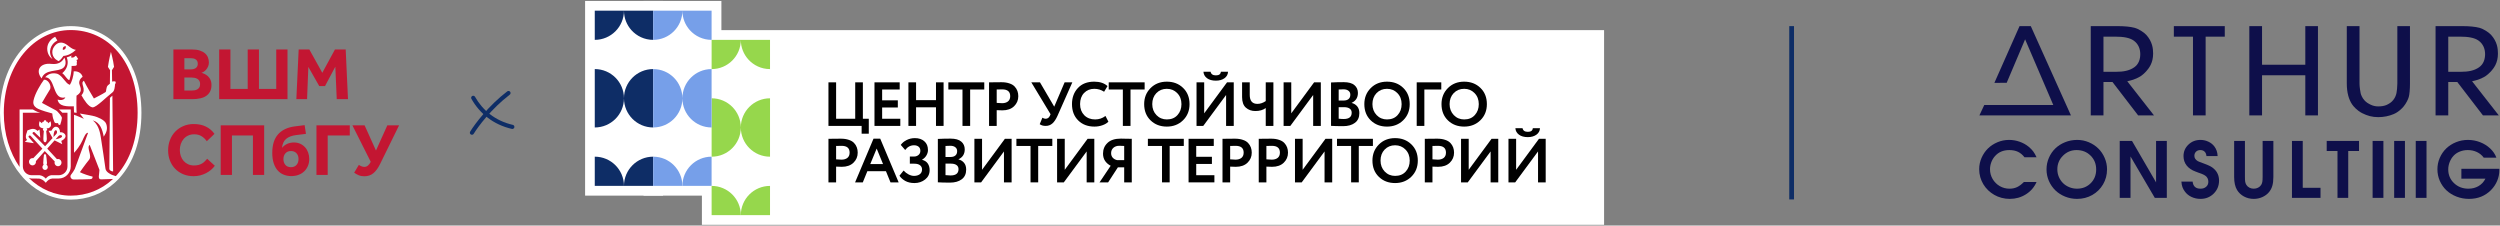
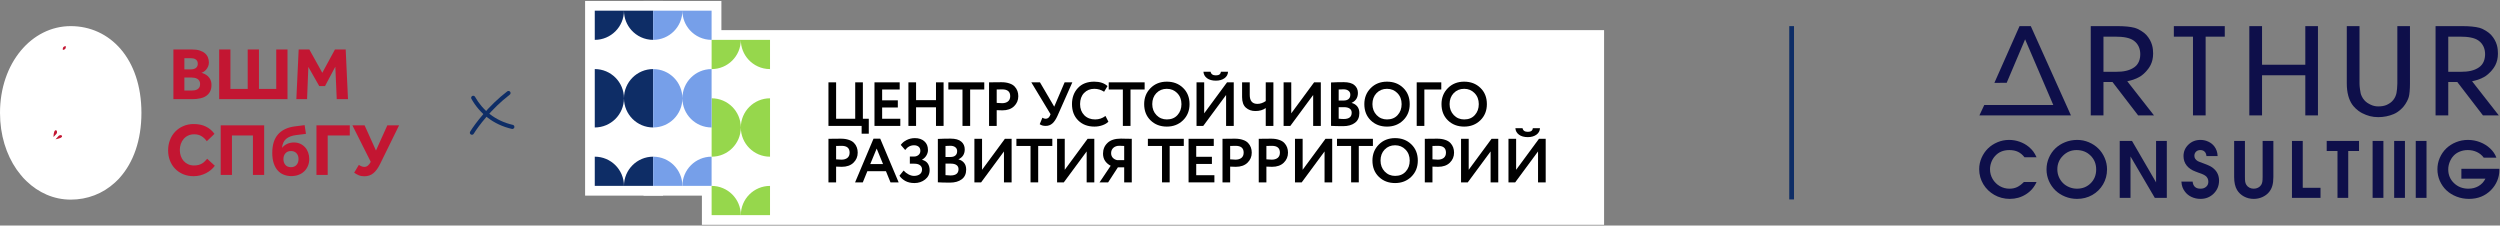
<svg xmlns="http://www.w3.org/2000/svg" width="1053" height="95" viewBox="0 0 1053 95" fill="none">
  <rect x="0" y="0" width="1053" height="95" fill="#808080" stroke="none" />
  <g clip-path="url(#clip0_7648_77)">
    <path d="M852.466 76.653C852.466 76.653 854.244 76.653 857.8 76.653C856.841 78.84 855.343 80.574 853.306 81.852C851.28 83.131 849.012 83.771 846.501 83.771C845.326 83.771 844.178 83.623 843.057 83.327C841.947 83.031 840.923 82.614 839.986 82.074C839.048 81.535 838.181 80.886 837.383 80.125C836.596 79.353 835.928 78.513 835.379 77.604C834.829 76.684 834.398 75.686 834.085 74.608C833.784 73.519 833.633 72.404 833.633 71.263C833.633 69.593 833.967 67.998 834.635 66.475C835.303 64.954 836.198 63.643 837.319 62.544C838.439 61.445 839.776 60.568 841.328 59.913C842.879 59.257 844.507 58.93 846.21 58.93C847.751 58.93 849.232 59.183 850.655 59.691C852.088 60.187 853.376 60.906 854.519 61.847C855.295 62.502 855.92 63.147 856.394 63.781C856.868 64.415 857.337 65.234 857.8 66.238H852.724C851.894 65.181 850.973 64.415 849.96 63.939C848.947 63.453 847.729 63.21 846.307 63.21C843.752 63.21 841.721 64.087 840.212 65.842C839.587 66.549 839.091 67.39 838.725 68.362C838.369 69.334 838.191 70.312 838.191 71.295C838.191 72.764 838.558 74.127 839.291 75.385C840.024 76.643 841.02 77.641 842.281 78.381C843.542 79.11 844.916 79.475 846.403 79.475C847.578 79.475 848.629 79.258 849.556 78.825C850.493 78.391 851.463 77.668 852.466 76.653Z" fill="#0E0F4A" />
    <path d="M874.925 58.93C876.627 58.93 878.255 59.257 879.807 59.913C881.358 60.568 882.695 61.45 883.816 62.56C884.937 63.659 885.825 64.975 886.483 66.507C887.151 68.04 887.485 69.646 887.485 71.327C887.485 73.63 886.93 75.734 885.82 77.636C884.71 79.538 883.19 81.039 881.261 82.138C879.332 83.227 877.198 83.771 874.86 83.771C873.092 83.771 871.411 83.448 869.816 82.804C868.232 82.159 866.869 81.287 865.726 80.188C864.584 79.079 863.673 77.757 862.994 76.225C862.326 74.682 861.992 73.06 861.992 71.358C861.992 69.635 862.326 68.008 862.994 66.475C863.663 64.933 864.568 63.612 865.71 62.512C866.853 61.413 868.221 60.541 869.816 59.897C871.422 59.252 873.125 58.93 874.925 58.93ZM874.634 63.21C872.403 63.21 870.495 64.002 868.911 65.588C867.338 67.162 866.551 69.075 866.551 71.327C866.551 72.457 866.766 73.525 867.197 74.529C867.629 75.533 868.21 76.399 868.943 77.128C869.676 77.847 870.554 78.418 871.578 78.84C872.602 79.263 873.685 79.475 874.828 79.475C877.145 79.475 879.069 78.709 880.599 77.176C882.14 75.644 882.91 73.715 882.91 71.39C882.91 69.033 882.123 67.083 880.55 65.54C878.987 63.987 877.015 63.21 874.634 63.21Z" fill="#0E0F4A" />
    <path d="M892.828 83.344C892.828 83.344 892.828 75.35 892.828 59.359C892.828 59.359 894.552 59.359 898.001 59.359C898.001 59.359 901.379 65.177 908.137 76.813C908.137 76.813 908.137 70.995 908.137 59.359C908.137 59.359 909.646 59.359 912.663 59.359C912.663 59.359 912.663 67.354 912.663 83.344C912.663 83.344 910.976 83.344 907.603 83.344C907.603 83.344 904.193 77.531 897.37 65.906C897.37 65.906 897.37 71.719 897.37 83.344C897.37 83.344 895.856 83.344 892.828 83.344Z" fill="#0E0F4A" />
    <path d="M918.805 76.495C918.805 76.495 920.383 76.495 923.541 76.495C923.735 78.481 924.84 79.475 926.855 79.475C927.835 79.475 928.628 79.205 929.231 78.666C929.846 78.127 930.153 77.424 930.153 76.558C930.153 75.49 929.749 74.655 928.94 74.053C928.574 73.789 928.191 73.572 927.793 73.403C927.405 73.234 926.408 72.859 924.802 72.278C923.153 71.675 921.887 70.814 921.003 69.694C920.13 68.573 919.693 67.258 919.693 65.746C919.693 63.844 920.383 62.232 921.763 60.911C923.142 59.59 924.829 58.93 926.823 58.93C927.997 58.93 929.102 59.173 930.137 59.659C931.171 60.135 932.017 60.8 932.675 61.656C933.116 62.248 933.445 62.861 933.661 63.495C933.887 64.119 934.022 64.869 934.065 65.746H929.361C929.296 64.943 929.037 64.32 928.585 63.876C928.132 63.432 927.528 63.21 926.774 63.21C926.031 63.21 925.427 63.437 924.964 63.892C924.5 64.346 924.269 64.933 924.269 65.651C924.269 66.549 924.743 67.284 925.691 67.855C925.896 67.992 926.779 68.341 928.342 68.901C929.56 69.355 930.433 69.725 930.961 70.011C931.5 70.285 932.006 70.64 932.481 71.073C933.935 72.373 934.663 74.037 934.663 76.067C934.663 78.233 933.908 80.061 932.4 81.552C930.902 83.031 929.053 83.771 926.855 83.771C925.508 83.771 924.252 83.501 923.088 82.962C921.935 82.423 921.003 81.673 920.292 80.711C919.817 80.077 919.467 79.443 919.241 78.809C919.014 78.174 918.869 77.403 918.805 76.495Z" fill="#0E0F4A" />
    <path d="M941.023 59.359C941.023 59.359 942.537 59.359 945.566 59.359C945.566 59.359 945.566 64.422 945.566 74.546C945.566 75.445 945.604 76.126 945.679 76.591C945.765 77.046 945.927 77.468 946.164 77.859C946.476 78.367 946.907 78.763 947.457 79.048C948.007 79.334 948.61 79.476 949.267 79.476C949.946 79.476 950.561 79.334 951.11 79.048C951.671 78.763 952.107 78.367 952.42 77.859C952.657 77.468 952.813 77.046 952.889 76.591C952.975 76.126 953.018 75.445 953.018 74.546V59.359H957.544V74.546C957.544 75.983 957.404 77.194 957.124 78.176C956.855 79.149 956.413 80.026 955.799 80.808C955.055 81.738 954.101 82.467 952.937 82.995C951.784 83.513 950.561 83.772 949.267 83.772C947.802 83.772 946.439 83.439 945.178 82.773C943.928 82.097 942.952 81.183 942.252 80.031C941.433 78.668 941.023 76.84 941.023 74.546V59.359Z" fill="#0E0F4A" />
    <path d="M965.375 83.344C965.375 83.344 965.375 75.35 965.375 59.359C965.375 59.359 966.889 59.359 969.917 59.359C969.917 59.359 969.917 65.938 969.917 79.096C969.917 79.096 972.412 79.096 977.402 79.096C977.402 79.096 977.402 80.512 977.402 83.344C977.402 83.344 973.393 83.344 965.375 83.344Z" fill="#0E0F4A" />
    <path d="M984.55 83.344C984.55 83.344 984.55 76.766 984.55 63.608C984.55 63.608 983.036 63.608 980.008 63.608C980.008 63.608 980.008 62.192 980.008 59.359C980.008 59.359 984.545 59.359 993.619 59.359C993.619 59.359 993.619 60.775 993.619 63.608C993.619 63.608 992.105 63.608 989.077 63.608C989.077 63.608 989.077 70.186 989.077 83.344C989.077 83.344 987.568 83.344 984.55 83.344Z" fill="#0E0F4A" />
    <path d="M999.344 83.344C999.344 83.344 999.344 75.35 999.344 59.359C999.344 59.359 1000.86 59.359 1003.89 59.359C1003.89 59.359 1003.89 67.354 1003.89 83.344C1003.89 83.344 1002.37 83.344 999.344 83.344Z" fill="#0E0F4A" />
    <path d="M1008.42 83.344C1008.42 83.344 1008.42 75.35 1008.42 59.359C1008.42 59.359 1009.94 59.359 1012.96 59.359C1012.96 59.359 1012.96 67.354 1012.96 83.344C1012.96 83.344 1011.45 83.344 1008.42 83.344Z" fill="#0E0F4A" />
    <path d="M1017.51 83.344C1017.51 83.344 1017.51 75.35 1017.51 59.359C1017.51 59.359 1019.02 59.359 1022.05 59.359C1022.05 59.359 1022.05 67.354 1022.05 83.344C1022.05 83.344 1020.54 83.344 1017.51 83.344Z" fill="#0E0F4A" />
    <path d="M1036.73 75.258C1036.73 75.258 1036.73 73.874 1036.73 71.105C1036.73 71.105 1042.06 71.105 1052.73 71.105C1052.73 71.105 1052.73 71.3 1052.73 71.691C1052.73 73.234 1052.42 74.729 1051.81 76.177C1051.21 77.615 1050.34 78.909 1049.21 80.061C1046.75 82.534 1043.66 83.771 1039.94 83.771C1038.09 83.771 1036.34 83.448 1034.69 82.804C1033.05 82.159 1031.64 81.287 1030.46 80.188C1029.28 79.079 1028.35 77.752 1027.66 76.209C1026.98 74.666 1026.64 73.028 1026.64 71.295C1026.64 69.593 1026.97 67.982 1027.64 66.46C1028.32 64.927 1029.23 63.612 1030.37 62.512C1031.52 61.413 1032.88 60.541 1034.46 59.897C1036.06 59.252 1037.74 58.93 1039.51 58.93C1041.26 58.93 1042.96 59.247 1044.6 59.881C1046.24 60.515 1047.66 61.403 1048.87 62.544C1050.09 63.686 1050.95 64.97 1051.47 66.397H1046.14C1045.38 65.361 1044.43 64.573 1043.27 64.034C1042.12 63.485 1040.83 63.21 1039.41 63.21C1038.24 63.21 1037.13 63.416 1036.1 63.828C1035.07 64.23 1034.21 64.806 1033.49 65.556C1032.79 66.285 1032.23 67.178 1031.81 68.235C1031.4 69.281 1031.2 70.323 1031.2 71.358C1031.2 73.662 1032.01 75.591 1033.64 77.144C1035.27 78.698 1037.28 79.475 1039.69 79.475C1041.3 79.475 1042.74 79.105 1043.99 78.365C1045.24 77.625 1046.2 76.589 1046.86 75.258H1036.73Z" fill="#0E0F4A" />
    <path d="M1025.86 48.619C1025.86 48.619 1025.86 37.883 1025.86 11C1025.86 11 1028.69 11 1037.04 11C1040.12 11 1042.56 11.24 1044.36 11.72C1045.98 12.151 1048.23 13.578 1049.21 14.649C1051.84 17.54 1052.13 20.472 1052.13 22.573C1052.13 26.696 1050.26 28.816 1049.23 30.02C1048.58 30.773 1047.33 31.841 1046.72 32.199C1044.4 33.552 1042.87 33.838 1041.24 34.229L1052.5 48.619H1045.83L1035.02 34.551H1031.21C1031.21 34.551 1031.21 38.313 1031.21 48.619C1031.21 48.619 1029.88 48.619 1025.86 48.619ZM1031.21 30.243C1031.21 30.243 1033.88 30.243 1036.5 30.243C1039.62 30.243 1042.14 29.772 1044.17 28.353C1046.09 27.012 1046.72 24.919 1046.72 22.787C1046.72 20.708 1045.98 18.534 1043.95 17.089C1042.24 15.877 1039.62 15.437 1036.15 15.437H1031.21C1031.21 15.437 1031.21 22.176 1031.21 30.243Z" fill="#0E0F4A" />
    <path d="M988.469 11C988.469 11 988.45 11 993.824 11C993.824 11 993.824 18.158 993.824 35.18C993.824 36.69 994.154 38.408 994.288 39.19C994.441 39.954 994.972 41.188 995.836 42.179C996.686 43.155 997.558 43.623 998.534 44.102C999.509 44.582 1000.58 44.822 1001.75 44.822C1002.95 44.822 1004.36 44.631 1005.34 44.151C1006.33 43.672 1007.22 43.154 1008.04 42.122C1008.83 41.137 1009.26 39.954 1009.4 39.19C1009.55 38.408 1009.76 36.69 1009.76 35.18V11H1015.08V35.18C1015.08 37.596 1014.87 39.872 1014.58 40.832C1014.3 41.793 1013.56 43.443 1012.44 44.806C1011.76 45.624 1010.33 47.144 1008.26 48.033C1006.21 48.903 1004.04 49.339 1001.75 49.339C999.146 49.339 997.177 48.779 994.939 47.659C992.721 46.522 991.233 44.757 990.679 43.926C989.326 41.896 988.469 39.036 988.469 35.18V11Z" fill="#0E0F4A" />
    <path d="M850.633 11H855.369L872.283 48.619H865.485H840.888H833.719L835.776 44.22H843.108H864.841L852.976 16.566L845.219 34.87L840.033 34.905L850.633 11Z" fill="#0E0F4A" />
    <path d="M880.625 48.619C880.625 48.619 880.625 37.883 880.625 11C880.625 11 883.451 11 891.809 11C894.888 11 897.326 11.24 899.125 11.72C900.742 12.151 902.997 13.578 903.973 14.649C906.606 17.54 906.895 20.472 906.895 22.573C906.895 26.696 905.027 28.816 903.993 30.02C903.347 30.773 902.096 31.841 901.482 32.199C899.164 33.552 897.632 33.838 896.007 34.229L907.27 48.619H900.595L889.785 34.551H885.98C885.98 34.551 885.98 38.313 885.98 48.619C885.98 48.619 884.646 48.619 880.625 48.619ZM885.98 30.243C885.98 30.243 888.643 30.243 891.264 30.243C894.381 30.243 896.908 29.772 898.937 28.353C900.852 27.012 901.482 24.919 901.482 22.787C901.482 20.708 900.742 18.534 898.713 17.089C897.009 15.877 894.381 15.437 890.919 15.437H885.98C885.98 15.437 885.98 22.176 885.98 30.243Z" fill="#0E0F4A" />
    <path d="M923.687 48.619C923.687 48.619 923.687 37.558 923.687 15.437C923.687 15.437 921 15.437 915.625 15.437C915.625 15.437 915.625 14.409 915.625 11C915.625 11 920.971 11 937.075 11C937.075 11 937.075 12.028 937.075 15.437C937.075 15.437 934.388 15.437 929.013 15.437C929.013 15.437 929.013 26.497 929.013 48.619C929.013 48.619 927.689 48.619 923.687 48.619Z" fill="#0E0F4A" />
    <path d="M947.414 48.619C947.414 48.619 947.414 37.883 947.414 11C947.414 11 947.395 11 952.769 11C952.769 11 952.769 16.419 952.769 27.258C952.769 27.258 960.649 27.258 970.996 27.258C970.996 27.258 970.996 21.839 970.996 11C970.996 11 970.968 11 976.323 11C976.323 11 976.323 21.735 976.323 48.619C976.323 48.619 974.999 48.619 970.996 48.619C970.996 48.619 970.996 42.977 970.996 31.695C970.996 31.695 963.116 31.695 952.769 31.695C952.769 31.695 952.769 35.983 952.769 48.619C952.769 48.619 952.789 48.619 947.414 48.619Z" fill="#0E0F4A" />
  </g>
  <path d="M125.802 20.836H130.291L135.751 30.658L141.084 20.836H145.603L146.574 41.768H141.836L141.24 28.084L136.907 36.243H134.458L129.875 28.179L129.339 41.768H124.821L125.802 20.836ZM121.094 41.768H92.313V20.836H97.052V37.471H104.334V20.836H109.073V37.471H116.356V20.836H121.094V41.768ZM80.733 38.127C81.068 38.127 81.444 38.102 81.865 38.047C82.281 37.996 82.671 37.876 83.027 37.686C83.382 37.495 83.678 37.225 83.923 36.87C84.164 36.514 84.284 36.023 84.284 35.392C84.284 34.826 84.169 34.365 83.938 34.009C83.708 33.654 83.412 33.378 83.062 33.178C82.706 32.977 82.32 32.842 81.9 32.772C81.479 32.697 81.093 32.662 80.738 32.662H77.657V38.122H80.733V38.127ZM80.447 29.216C80.803 29.216 81.153 29.176 81.499 29.091C81.845 29.006 82.145 28.875 82.411 28.7C82.671 28.525 82.886 28.279 83.057 27.979C83.222 27.678 83.307 27.302 83.307 26.867C83.307 26.406 83.222 26.025 83.057 25.72C82.891 25.414 82.671 25.174 82.396 24.998C82.125 24.823 81.815 24.698 81.469 24.623C81.123 24.547 80.783 24.512 80.447 24.512H77.657V29.221H80.447V29.216ZM73.044 20.836H80.888C82.185 20.836 83.282 20.986 84.184 21.292C85.085 21.597 85.817 21.998 86.383 22.499C86.949 23 87.355 23.581 87.605 24.242C87.855 24.903 87.981 25.584 87.981 26.296C87.981 26.967 87.86 27.558 87.62 28.069C87.379 28.58 87.099 29.02 86.773 29.386C86.448 29.752 86.107 30.037 85.752 30.248C85.396 30.458 85.09 30.593 84.84 30.653C85.236 30.759 85.656 30.914 86.097 31.124C86.954 31.5 87.665 32.086 88.231 32.882C88.797 33.679 89.078 34.64 89.078 35.772C89.078 36.859 88.882 37.781 88.496 38.532C88.111 39.284 87.565 39.905 86.864 40.386C86.162 40.867 85.306 41.217 84.289 41.438C83.272 41.658 82.14 41.768 80.883 41.768H73.039V20.836H73.044Z" fill="#C31632" />
  <path d="M163.151 52.778H168.1L160.046 69.167C159.249 70.795 158.333 72.052 157.29 72.929C156.244 73.805 154.971 74.246 153.468 74.246C152.527 74.246 151.721 74.096 151.04 73.791C150.359 73.49 149.738 73.139 149.176 72.739L151.149 69.448C151.486 69.678 151.851 69.879 152.247 70.044C152.643 70.209 153.048 70.294 153.468 70.294C154.535 70.294 155.432 69.583 156.164 68.166L148.425 52.778H153.565L158.357 63.402L163.151 52.778ZM133.294 52.778H147.329V57.071H138.022V73.675H133.294V52.778ZM122.544 70.419C123.546 70.419 124.327 70.099 124.893 69.463C125.455 68.827 125.74 68.005 125.74 67.004C125.74 66.002 125.459 65.185 124.893 64.559C124.327 63.933 123.546 63.617 122.544 63.617C121.542 63.617 120.761 63.943 120.21 64.589C119.654 65.235 119.379 66.042 119.379 67.004C119.379 68.005 119.654 68.827 120.21 69.463C120.761 70.099 121.542 70.419 122.544 70.419ZM128.87 56.38L124.608 56.91C122.854 57.141 121.487 57.672 120.506 58.508C119.524 59.345 118.948 60.607 118.782 62.3C119.348 61.569 120.07 61.003 120.946 60.607C121.823 60.211 122.775 60.011 123.797 60.011C124.779 60.011 125.664 60.191 126.461 60.557C127.257 60.923 127.933 61.419 128.5 62.045C129.066 62.671 129.496 63.407 129.802 64.254C130.102 65.1 130.258 66.002 130.258 66.963C130.258 68.03 130.067 69.007 129.692 69.894C129.316 70.78 128.796 71.546 128.124 72.183C127.453 72.819 126.657 73.31 125.725 73.655C124.793 74.001 123.786 74.171 122.7 74.171C121.612 74.171 120.586 73.986 119.614 73.62C118.642 73.255 117.791 72.678 117.06 71.897C116.328 71.116 115.747 70.099 115.321 68.857C114.891 67.615 114.68 66.127 114.68 64.394C114.68 61.008 115.497 58.403 117.125 56.575C118.752 54.747 121.092 53.635 124.142 53.239L128.31 52.708L128.87 56.38ZM92.962 52.778H111.264V73.68H106.531V57.071H97.695V73.675H92.962V52.778ZM90.487 69.823C90.046 70.43 89.516 71.001 88.89 71.531C88.263 72.062 87.567 72.528 86.806 72.924C86.044 73.32 85.218 73.635 84.332 73.866C83.445 74.096 82.518 74.211 81.556 74.211C79.969 74.211 78.516 73.941 77.204 73.395C75.886 72.854 74.754 72.093 73.803 71.121C72.851 70.149 72.115 69.002 71.594 67.675C71.073 66.347 70.812 64.89 70.812 63.302C70.812 61.754 71.073 60.312 71.594 58.964C72.115 57.617 72.851 56.445 73.803 55.453C74.754 54.461 75.891 53.675 77.219 53.104C78.546 52.528 80.014 52.242 81.622 52.242C83.565 52.242 85.263 52.598 86.716 53.309C88.168 54.02 89.375 55.042 90.337 56.38L87.111 59.48C86.485 58.604 85.744 57.897 84.888 57.366C84.031 56.835 83.009 56.565 81.817 56.565C80.875 56.565 80.029 56.735 79.278 57.081C78.526 57.426 77.89 57.902 77.369 58.508C76.848 59.114 76.442 59.821 76.162 60.622C75.882 61.429 75.741 62.28 75.741 63.177C75.741 64.098 75.882 64.95 76.162 65.746C76.442 66.538 76.848 67.229 77.369 67.815C77.89 68.401 78.516 68.862 79.248 69.192C79.979 69.528 80.8 69.693 81.722 69.693C82.473 69.693 83.129 69.613 83.68 69.458C84.231 69.303 84.722 69.092 85.153 68.832C85.579 68.571 85.959 68.266 86.295 67.92C86.631 67.575 86.951 67.224 87.267 66.873L90.487 69.823Z" fill="#C31632" />
  <path d="M29.783 11C13.334 11 0 26.543 0 47.54C0 56.882 2.65 65.141 7.027 71.438C7.664 72.254 9.382 74.693 11.12 76.256C16.229 81.2 22.715 84.08 29.783 84.08C36.835 84.08 43.312 81.566 48.416 76.892L48.611 76.707L49.878 75.475L50.57 74.703C56.119 68.422 59.571 59.181 59.571 47.545C59.566 24.654 46.232 11 29.783 11Z" fill="white" />
  <path d="M24.65 57.278L23.391 58.687C23.566 58.637 23.767 58.587 23.988 58.537C24.489 58.416 25.081 58.271 25.523 58.065C25.929 57.874 26.2 57.634 26.125 57.308C26.07 57.067 25.884 56.971 25.738 56.931C25.668 56.916 25.593 56.906 25.523 56.906C25.397 56.906 25.272 56.936 25.141 56.981C24.961 57.037 24.785 57.137 24.65 57.278Z" fill="#C31632" />
  <path d="M26.589 21.009C26.799 20.979 27.251 20.869 27.502 20.538C27.627 20.372 27.683 20.172 27.708 19.986C27.728 19.831 27.718 19.69 27.708 19.585C27.708 19.565 27.703 19.549 27.703 19.535C27.692 19.459 27.683 19.414 27.683 19.414C27.683 19.414 26.99 19.454 26.654 19.901C26.318 20.347 26.473 21.024 26.473 21.024C26.473 21.024 26.519 21.019 26.589 21.009Z" fill="#C31632" />
  <path d="M23.926 55.165C23.831 54.974 23.69 54.854 23.545 54.844H23.52C23.489 54.844 23.464 54.854 23.439 54.859C23.339 54.874 23.248 54.909 23.168 54.989C22.672 55.446 22.546 56.831 22.531 57.723L22.667 57.578L23.745 56.399C24.086 55.993 24.081 55.486 23.926 55.165Z" fill="#C31632" />
-   <path d="M48.735 34.66C48.73 35.021 48.63 35.291 48.45 35.502C48.394 36.469 48.264 38.327 47.292 38.978C44.913 40.776 40.581 45.269 39.033 45.219C38.983 45.219 38.923 45.204 38.867 45.194L38.862 45.219C37.205 44.854 35.502 42.304 34.299 40.11C36.769 37.47 33.448 35.136 35.336 34.024C36.754 36.904 38.487 39.624 39.554 41.483C41.177 40.601 42.729 39.91 44.458 38.788C44.863 38.527 44.578 36.684 45.479 35.913C45.705 35.717 45.995 35.472 46.281 35.252L46.361 29.686V29.571C45.77 28.735 45.469 28.164 45.469 28.164C45.87 25.189 46.717 21.838 46.717 21.838C46.717 21.838 47.693 25.324 48.034 28.164C48.034 28.164 47.588 28.93 47.147 29.571L47.227 34.35C47.227 34.35 48.74 33.964 48.74 34.63C48.74 34.635 48.735 34.65 48.735 34.66ZM46.05 71.275L46.306 41.217L47.338 40.285V40.331L47.638 72.077V72.202C47.077 72.207 46.376 71.952 46.05 71.275ZM32.226 40.295C32.106 45.344 32.276 47.533 32.276 47.533C31.6 47.423 31.184 47.368 31.184 47.368L31.084 44.773C28.304 44.844 24.768 44.949 24.262 41.948C24.312 41.963 24.362 41.973 24.407 41.989C24.692 42.069 24.963 42.119 25.223 42.139C26.39 42.224 27.227 41.738 27.502 41.052C27.507 41.037 27.517 41.027 27.522 41.012C27.017 41.127 26.566 41.162 26.17 41.127C22.223 40.771 23.11 32.622 19.052 32.547C20.966 30.157 23.966 30.939 24.502 31.234C26.741 32.471 27.608 35.131 29.301 35.672C29.346 35.687 29.396 35.702 29.446 35.712C30.162 34.665 31.024 31.996 31.044 30.052C33.117 29.862 34.51 31.079 34.79 32.386C33.999 32.867 33.518 33.624 33.368 34.54C33.102 36.078 35.677 38.187 32.226 40.295ZM26.08 49.682C26.03 50.218 25.719 51.62 25.389 52.472C25.349 52.567 25.279 52.612 25.188 52.627C25.008 52.657 24.763 52.547 24.607 52.392C24.412 52.202 24.512 52.197 24.532 51.876C24.522 51.866 24.512 51.861 24.502 51.851C24.492 51.846 24.487 51.841 24.482 51.836C24.312 51.856 24.192 51.876 24.001 51.876C23.911 51.876 23.811 51.876 23.676 51.866C23.135 51.826 23.015 51.636 22.849 51.215C22.523 50.413 22.133 49.452 22.023 47.789C20.465 47.398 17.555 46.542 16.067 45.845C15.506 45.585 15.01 45.239 14.645 44.809C14.604 44.763 14.565 44.718 14.529 44.673C14.514 44.648 14.489 44.628 14.474 44.608H14.479C14.084 44.062 13.908 43.326 14.109 42.349C14.72 39.344 17.179 35.397 18.497 33.614C20.169 33.263 22.013 36.228 20.951 37.821C20.23 38.898 18.396 42.109 17.685 43.301L17.65 43.321L23.545 46.481C24.352 46.887 26.135 49.151 26.08 49.682ZM27.242 56.424C27.562 56.79 27.678 57.206 27.578 57.626C27.432 58.257 26.806 58.868 25.814 59.359L26.165 60.581L26.205 60.722L23.044 59.154L22.989 59.129L19.894 62.595L23.991 67.033C24.136 66.983 24.287 66.953 24.442 66.953C24.838 66.953 25.208 67.113 25.489 67.409C26.045 67.995 26.05 68.951 25.504 69.547C25.499 69.552 25.494 69.562 25.489 69.567C25.208 69.863 24.838 70.023 24.442 70.023C24.046 70.023 23.671 69.863 23.395 69.567C22.994 69.147 22.884 68.536 23.055 68.005L18.887 63.672L18.847 63.627L15.12 67.879C15.196 68.35 15.065 68.851 14.725 69.212C14.665 69.272 14.6 69.327 14.534 69.377C14.284 69.567 13.989 69.668 13.678 69.668C13.282 69.668 12.912 69.507 12.631 69.212C12.07 68.616 12.07 67.649 12.631 67.053C12.776 66.898 12.947 66.782 13.137 66.707C13.307 66.637 13.493 66.597 13.678 66.597C13.788 66.597 13.898 66.612 14.004 66.637L14.109 66.527L17.855 62.615L12.947 57.266C12.801 57.105 12.641 57.055 12.491 57.065C12.386 57.075 12.286 57.11 12.205 57.17C12.01 57.316 11.915 57.586 12.14 57.852C12.746 58.583 13.322 59.244 14.009 60.001L14.199 60.211L14.294 60.316L10.452 59.755L11.384 58.928C10.582 58.022 10.943 56.835 11.088 56.379L11.103 56.329C11.153 56.169 11.209 56.013 11.269 55.853C11.374 55.578 11.479 55.297 11.534 55.002L11.554 54.906L11.654 54.881C11.895 54.821 12.165 54.716 12.426 54.616C12.591 54.551 12.756 54.486 12.912 54.436C13.057 54.386 13.207 54.355 13.357 54.33C13.648 54.28 13.948 54.27 14.239 54.31C14.81 54.38 15.341 54.666 15.812 55.157L15.912 55.072L16.638 54.546L16.648 54.621L16.959 57.797L16.979 58.017L16.658 57.716C16.643 57.701 15.136 56.299 14.55 55.728C14.444 55.628 14.334 55.593 14.224 55.593C14.104 55.598 13.993 55.648 13.903 55.723C13.713 55.878 13.608 56.144 13.773 56.334L18.987 61.603L19.093 61.488L22.163 58.142L20.46 55.112L20.615 55.102L21.692 55.037C21.697 55.027 21.702 55.017 21.707 55.007C22.173 54.105 22.664 53.589 23.205 53.429C23.235 53.419 23.27 53.419 23.305 53.409C23.636 53.339 23.986 53.399 24.347 53.594C24.968 53.93 25.314 54.937 25.258 55.708C25.855 55.663 26.631 55.723 27.242 56.424ZM19.804 71.235C19.789 71.251 19.769 71.266 19.749 71.281C19.538 71.476 19.273 71.586 18.992 71.586C18.682 71.586 18.396 71.461 18.181 71.235C17.745 70.78 17.745 70.038 18.181 69.582C18.241 69.517 18.311 69.467 18.381 69.417C18.276 69.247 18.206 69.007 18.206 68.641C18.206 67.844 18.411 66.066 18.481 65.48L18.502 65.305C18.521 65.14 18.632 65.014 18.787 64.964C18.832 64.949 18.877 64.939 18.927 64.934C19.158 64.929 19.358 65.069 19.398 65.285C19.448 65.54 19.789 67.734 19.789 68.611C19.789 68.966 19.704 69.217 19.588 69.397C19.669 69.447 19.749 69.507 19.814 69.578C20.24 70.038 20.24 70.78 19.804 71.235ZM16.583 51.33L16.638 51.085L16.773 51.185L16.858 51.245C17.179 51.475 17.46 51.716 17.73 51.946C17.73 51.901 17.73 51.851 17.735 51.801C17.75 51.656 17.79 51.495 17.905 51.38C17.995 51.285 18.126 51.235 18.271 51.235C18.281 51.235 18.296 51.235 18.306 51.24C18.371 51.245 18.436 51.255 18.497 51.28C18.491 51.265 18.491 51.245 18.486 51.23C18.476 51.195 18.461 51.16 18.461 51.12C18.461 50.849 18.692 50.629 18.982 50.629C18.997 50.629 19.007 50.634 19.017 50.634C19.288 50.654 19.498 50.859 19.498 51.12C19.498 51.175 19.483 51.23 19.463 51.28C19.508 51.26 19.563 51.25 19.613 51.245C19.639 51.24 19.659 51.24 19.684 51.24C19.694 51.24 19.704 51.245 19.714 51.245C19.849 51.25 19.964 51.295 20.049 51.385C20.204 51.545 20.224 51.791 20.224 51.956C20.27 51.916 20.32 51.881 20.365 51.841C20.595 51.646 20.836 51.445 21.101 51.255L21.317 51.1L21.331 51.17L21.372 51.345C21.622 52.437 21.547 53.133 21.131 53.479C21.051 53.549 20.831 53.88 20.36 54.01C20.204 54.05 20.014 54.065 19.794 54.045C19.734 54.04 19.674 54.04 19.608 54.025C19.608 54.025 19.894 54.38 19.894 54.621C19.894 54.796 19.804 54.992 19.458 55.087C19.573 56.184 19.714 57.671 19.714 58.403C19.714 59.224 19.498 59.69 19.238 59.855C19.163 59.9 19.087 59.93 19.007 59.93C18.512 59.93 18.261 59.429 18.261 58.443C18.261 57.681 18.376 56.179 18.471 55.077C18.141 54.977 18.056 54.786 18.056 54.621C18.056 54.541 18.171 54.16 18.301 54.01C18.111 54.06 17.354 53.96 16.819 53.484C16.423 53.113 16.333 52.422 16.583 51.33ZM21.582 26.912C24.768 27.277 26.22 25.95 27.107 24.287C27.342 24.582 28.354 27.152 26.696 28.559C24.467 30.448 18.962 28.885 17.52 33.053C17.545 32.992 17.5 33.113 17.52 33.053C14.72 29.516 17.089 26.396 21.582 26.912ZM19.969 19.624C20.31 17.59 22.033 16.022 23.245 15.496L23.335 15.652L24.151 17.059C21.201 18.557 20.109 22.053 22.093 24.823C22.093 24.823 22.098 24.833 22.103 24.838C20.6 23.981 19.603 21.793 19.969 19.624ZM27.092 18.241C28.619 18.862 29.997 20.746 31.955 21.001C31.93 21.026 31.905 21.046 31.885 21.066C30.543 22.389 28.529 23.471 26.736 23.551C26.17 24.377 25.584 25.194 24.692 25.765L24.687 25.77L23.981 25.359C22.038 24.227 21.432 21.682 22.704 19.789C23.866 18.056 25.374 17.545 27.092 18.241ZM32.151 23.661C32.411 24.047 32.712 24.457 32.887 24.783C33.047 25.083 32.186 25.098 32.241 25.364C32.286 25.574 32.431 25.78 32.431 25.95C32.431 26.215 32.251 26.361 32.326 26.676C32.651 28.084 31.294 27.668 30.142 27.783C30.142 27.783 30.347 30.167 29.215 33.719C28.349 33.739 27.482 31.705 26.22 30.823C28.159 29.191 29.13 26.711 28.104 24.167C28.9 23.921 29.396 23.726 30.222 23.37C30.187 23.415 30.152 23.48 30.112 23.551C30.027 23.716 29.947 23.941 29.942 24.182C29.982 24.192 30.022 24.202 30.062 24.207C30.398 24.287 30.718 24.297 31.059 24.127C31.334 23.991 31.524 23.806 31.67 23.626C31.79 23.476 32.016 23.491 32.136 23.636C32.141 23.651 32.146 23.651 32.151 23.661ZM29.786 12.656C14.219 12.656 1.602 27.493 1.602 47.528C1.602 56.444 4.106 64.328 8.253 70.334C8.248 70.264 8.243 70.189 8.243 70.113C8.243 70.108 8.243 70.103 8.243 70.103V46.106H13.823C13.823 46.106 15.531 47.183 16.979 47.493H9.626V70.103C9.626 72.147 11.284 73.805 13.327 73.805H16.713C17.545 73.915 18.371 74.311 19.037 74.972C19.128 75.062 19.213 75.147 19.293 75.243C19.308 75.223 19.318 75.208 19.333 75.192L19.338 75.188C19.388 75.117 19.443 75.047 19.498 74.982C20.094 74.266 20.861 73.905 21.562 73.805H24.718C26.761 73.805 28.419 72.147 28.419 70.103V47.493H26.28C25.779 46.907 25.188 46.446 24.803 46.106H29.802V70.103C29.802 72.913 27.527 75.192 24.712 75.192H21.767C21.837 75.203 21.898 75.208 21.968 75.218C21.091 75.218 20.009 75.934 19.288 76.986C18.476 76.019 17.329 75.218 16.242 75.218L13.317 75.192C13.062 75.192 12.811 75.152 12.571 75.087L12.576 75.092C12.556 75.087 12.541 75.077 12.521 75.072C12.381 75.032 12.245 74.987 12.115 74.937C16.949 79.656 23.09 82.405 29.781 82.405C36.453 82.405 42.584 80.006 47.413 75.548L47.593 75.373C46.05 75.433 43.581 75.548 42.539 75.548C40.986 75.548 41.888 73.324 41.888 71.566C40.405 67.584 39.459 65.425 37.761 61.012C36.298 62.26 38.973 65.565 37.5 67.319C36.143 68.931 33.653 72.513 33.653 72.513C34.835 73.169 37.721 74.131 38.998 74.381C39.023 75.047 38.862 75.428 37.886 75.468C35.011 75.588 33.703 75.588 30.933 75.588C30.022 75.588 29.25 74.416 29.922 73.59C30.503 72.873 31.029 72.052 31.505 71.17L37.089 55.953C36.153 55.728 35.306 57.897 34.735 59.164C33.829 61.178 32.086 63.527 31.179 64.368V48.34C33.027 49.061 33.668 49.261 35.341 50.053L33.623 47.814C36.148 48.215 37.876 48.535 39.789 48.956C40.751 49.226 44.142 50.388 44.748 52.212C45.374 54.085 45.033 55.517 43.686 57.576C43.13 54.541 42.183 51.605 39.083 50.694C41.107 52.362 41.968 54.541 42.474 57.882C43.14 62.27 44.007 67.859 44.422 71.03C44.603 72.407 46.401 73.334 47.182 73.665L48.79 74.186L49.441 73.449C54.696 67.454 57.961 58.633 57.961 47.528C57.971 25.689 45.354 12.656 29.786 12.656Z" fill="#C31632" />
  <path fill-rule="evenodd" clip-rule="evenodd" d="M198.323 56.643C197.911 56.392 197.781 55.855 198.032 55.442C199.962 52.277 205.753 44.513 213.653 38.485C214.036 38.192 214.585 38.266 214.877 38.65C215.17 39.033 215.096 39.582 214.713 39.874C207.021 45.744 201.367 53.33 199.524 56.352C199.273 56.764 198.735 56.895 198.323 56.643Z" fill="#0E2D66" />
  <path fill-rule="evenodd" clip-rule="evenodd" d="M198.889 40.438C199.309 40.201 199.843 40.349 200.08 40.769C203.349 46.548 208.684 50.917 215.993 52.591C216.464 52.699 216.758 53.168 216.65 53.638C216.542 54.108 216.073 54.403 215.603 54.295C207.789 52.505 202.056 47.812 198.559 41.629C198.321 41.209 198.469 40.676 198.889 40.438Z" fill="#0E2D66" />
  <rect x="271.055" y="82.398" width="81.998" height="32.799" transform="rotate(-90 271.055 82.398)" fill="white" />
  <rect x="246.445" y="82.398" width="81.998" height="32.799" transform="rotate(-90 246.445 82.398)" fill="white" />
  <path d="M250.516 65.989C257.309 65.989 262.815 71.495 262.815 78.289L250.516 78.289L250.516 65.989Z" fill="#0E2D66" />
  <path d="M250.516 53.69C257.309 53.69 262.815 48.184 262.815 41.39C262.815 48.184 268.321 53.69 275.115 53.69L275.115 29.09C268.321 29.09 262.815 34.596 262.815 41.39C262.815 34.596 257.309 29.09 250.516 29.09L250.516 53.69Z" fill="#0E2D66" />
  <path d="M250.516 16.791C257.309 16.791 262.815 11.285 262.815 4.491C262.815 7.64 263.997 10.513 265.941 12.688C268.196 15.205 271.47 16.791 275.115 16.791L275.115 4.491L262.815 4.491L250.516 4.491L250.516 16.791Z" fill="#0E2D66" />
  <path d="M275.115 65.989C268.321 65.989 262.815 71.495 262.815 78.289L275.115 78.289L275.115 65.989Z" fill="#0E2D66" />
  <rect x="295.641" y="94.688" width="81.998" height="379.997" transform="rotate(-90 295.641 94.688)" fill="white" />
  <path d="M299.734 78.302C306.528 78.302 312.034 83.808 312.034 90.602L299.734 90.602L299.734 78.302Z" fill="#96D74C" />
  <path d="M299.734 66.002C306.528 66.002 312.034 60.496 312.034 53.703C312.034 60.496 317.54 66.002 324.334 66.002L324.334 41.403C317.54 41.403 312.034 46.909 312.034 53.703C312.034 46.909 306.528 41.403 299.734 41.403L299.734 66.002Z" fill="#96D74C" />
  <path d="M299.734 29.103C306.528 29.103 312.034 23.597 312.034 16.803C312.034 19.952 313.216 22.825 315.16 25C317.415 27.518 320.689 29.103 324.334 29.103L324.334 16.803L312.034 16.803L299.734 16.803L299.734 29.103Z" fill="#96D74C" />
  <path d="M324.334 78.302C317.54 78.302 312.034 83.808 312.034 90.602L324.334 90.602L324.334 78.302Z" fill="#96D74C" />
  <path d="M275.125 65.989C281.919 65.989 287.425 71.495 287.425 78.289L275.125 78.289L275.125 65.989Z" fill="#769FE9" />
  <path d="M275.125 53.69C281.919 53.69 287.425 48.184 287.425 41.39C287.425 48.184 292.931 53.69 299.724 53.69L299.724 29.09C292.931 29.09 287.425 34.596 287.425 41.39C287.425 34.596 281.919 29.09 275.125 29.09L275.125 53.69Z" fill="#769FE9" />
  <path d="M275.125 16.791C281.919 16.791 287.425 11.285 287.425 4.491C287.425 7.64 288.607 10.513 290.551 12.688C292.806 15.205 296.079 16.791 299.724 16.791L299.724 4.491L287.425 4.491L275.125 4.491L275.125 16.791Z" fill="#769FE9" />
  <path d="M299.724 65.989C292.931 65.989 287.425 71.495 287.425 78.289L299.724 78.289L299.724 65.989Z" fill="#769FE9" />
  <path d="M348.945 53.034V34.683H352.17V50.019H360.218V34.683H363.442V50.019H365.933V56.311H362.918V53.034H348.945Z" fill="black" />
  <path d="M368.332 53.034V34.683H378.949V37.698H371.557V42.259H378.163V45.274H371.557V50.019H379.212V53.034H368.332Z" fill="black" />
  <path d="M394.238 53.034V45.196H385.849V53.034H382.625V34.683H385.849V42.181H394.238V34.683H397.436V53.034H394.238Z" fill="black" />
  <path d="M399.449 37.698V34.683H414.575V37.698H408.625V53.034H405.4V37.698H399.449Z" fill="black" />
  <path d="M419.81 53.034H416.586V34.683C416.9 34.683 417.73 34.674 419.076 34.657C420.439 34.639 421.348 34.631 421.802 34.631C423.096 34.631 424.214 34.797 425.158 35.129C426.119 35.443 426.862 35.889 427.386 36.466C427.911 37.025 428.295 37.645 428.54 38.327C428.784 38.991 428.907 39.725 428.907 40.529C428.907 42.19 428.313 43.596 427.124 44.75C425.936 45.903 424.293 46.48 422.196 46.48C421.13 46.48 420.334 46.454 419.81 46.401V53.034ZM422.117 37.645C421.733 37.645 420.964 37.663 419.81 37.698V43.334C420.649 43.422 421.409 43.465 422.091 43.465C423.104 43.465 423.926 43.221 424.555 42.731C425.184 42.224 425.499 41.482 425.499 40.503C425.499 38.598 424.372 37.645 422.117 37.645Z" fill="black" />
  <path d="M451.667 34.683L445.428 48.761C444.781 50.211 444.065 51.286 443.278 51.985C442.492 52.684 441.548 53.034 440.447 53.034C439.381 53.034 438.542 52.789 437.931 52.3L439.058 49.574C439.495 49.871 439.949 50.019 440.421 50.019C441.225 50.019 441.828 49.591 442.23 48.735L442.492 48.105L434.391 34.683H438.035L444.039 44.933L448.417 34.683H451.667Z" fill="black" />
  <path d="M465.624 48.84L466.856 51.251C466.279 51.863 465.449 52.361 464.366 52.745C463.3 53.13 462.172 53.322 460.984 53.322C458.17 53.322 455.889 52.457 454.142 50.727C452.394 48.997 451.52 46.707 451.52 43.858C451.52 41.115 452.35 38.851 454.011 37.069C455.671 35.286 457.969 34.395 460.905 34.395C463.265 34.395 465.126 35.015 466.489 36.256L465.047 38.642C463.806 37.82 462.426 37.41 460.905 37.41C459.175 37.41 457.742 37.995 456.606 39.166C455.487 40.337 454.928 41.901 454.928 43.858C454.928 45.764 455.514 47.319 456.685 48.525C457.873 49.713 459.402 50.307 461.272 50.307C462.898 50.307 464.348 49.818 465.624 48.84Z" fill="black" />
  <path d="M466.994 37.698V34.683H482.121V37.698H476.17V53.034H472.945V37.698H466.994Z" fill="black" />
  <path d="M481.923 43.858C481.923 41.167 482.814 38.921 484.597 37.121C486.397 35.304 488.686 34.395 491.465 34.395C494.226 34.395 496.507 35.269 498.307 37.016C500.125 38.764 501.034 41.045 501.034 43.858C501.034 46.602 500.125 48.866 498.307 50.648C496.49 52.431 494.209 53.322 491.465 53.322C488.704 53.322 486.423 52.448 484.623 50.701C482.823 48.953 481.923 46.672 481.923 43.858ZM485.331 43.858C485.331 45.694 485.916 47.232 487.087 48.472C488.276 49.696 489.735 50.307 491.465 50.307C493.353 50.307 494.847 49.696 495.948 48.472C497.066 47.249 497.626 45.711 497.626 43.858C497.626 41.971 497.031 40.424 495.843 39.218C494.672 38.013 493.213 37.41 491.465 37.41C489.7 37.41 488.232 38.013 487.061 39.218C485.907 40.424 485.331 41.971 485.331 43.858Z" fill="black" />
  <path d="M506.81 53.034H503.979V34.683H507.203V47.738L516.824 34.683H519.655V53.034H516.431V40.005L506.81 53.034ZM506.888 30.227H509.903C510.113 31.24 510.856 31.747 512.131 31.747C513.442 31.747 514.141 31.24 514.229 30.227H517.243C517.208 31.345 516.71 32.254 515.749 32.953C514.788 33.635 513.582 33.975 512.131 33.975C510.576 33.975 509.335 33.635 508.409 32.953C507.483 32.271 506.976 31.363 506.888 30.227Z" fill="black" />
  <path d="M536.354 34.683V53.034H533.13V45.51C531.976 46.349 530.517 46.768 528.752 46.768C527.179 46.768 525.851 46.297 524.767 45.353C523.701 44.409 523.168 42.923 523.168 40.896V34.683H526.392V39.979C526.392 42.495 527.467 43.754 529.617 43.754C530.805 43.754 531.976 43.361 533.13 42.574V34.683H536.354Z" fill="black" />
  <path d="M543.484 53.034H540.653V34.683H543.878V47.738L553.499 34.683H556.33V53.034H553.105V40.005L543.484 53.034Z" fill="black" />
  <path d="M560.629 53.008V34.736C562.342 34.648 564.107 34.605 565.924 34.605C568.004 34.605 569.525 35.024 570.486 35.863C571.465 36.684 571.954 37.777 571.954 39.14C571.954 41.097 571.08 42.487 569.332 43.308V43.361C570.294 43.605 571.071 44.086 571.666 44.802C572.26 45.519 572.557 46.463 572.557 47.634C572.557 49.451 571.928 50.823 570.669 51.749C569.428 52.676 567.786 53.139 565.741 53.139C563.521 53.139 561.817 53.095 560.629 53.008ZM566.134 45.143H563.853V49.993C564.587 50.08 565.295 50.124 565.977 50.124C568.214 50.124 569.332 49.241 569.332 47.476C569.332 46.707 569.053 46.13 568.493 45.746C567.934 45.344 567.148 45.143 566.134 45.143ZM565.872 37.619C565.103 37.619 564.43 37.645 563.853 37.698V42.338H566.029C566.833 42.338 567.489 42.137 567.995 41.735C568.502 41.316 568.756 40.704 568.756 39.9C568.756 39.166 568.493 38.607 567.969 38.222C567.462 37.82 566.763 37.619 565.872 37.619Z" fill="black" />
  <path d="M574.659 43.858C574.659 41.167 575.55 38.921 577.333 37.121C579.133 35.304 581.422 34.395 584.201 34.395C586.963 34.395 589.243 35.269 591.043 37.016C592.861 38.764 593.77 41.045 593.77 43.858C593.77 46.602 592.861 48.866 591.043 50.648C589.226 52.431 586.945 53.322 584.201 53.322C581.44 53.322 579.159 52.448 577.359 50.701C575.559 48.953 574.659 46.672 574.659 43.858ZM578.067 43.858C578.067 45.694 578.652 47.232 579.823 48.472C581.012 49.696 582.471 50.307 584.201 50.307C586.089 50.307 587.583 49.696 588.684 48.472C589.803 47.249 590.362 45.711 590.362 43.858C590.362 41.971 589.768 40.424 588.579 39.218C587.408 38.013 585.949 37.41 584.201 37.41C582.436 37.41 580.968 38.013 579.797 39.218C578.644 40.424 578.067 41.971 578.067 43.858Z" fill="black" />
  <path d="M596.715 53.034V34.683H607.07V37.698H599.939V53.034H596.715Z" fill="black" />
  <path d="M607.161 43.858C607.161 41.167 608.052 38.921 609.835 37.121C611.635 35.304 613.924 34.395 616.703 34.395C619.464 34.395 621.745 35.269 623.545 37.016C625.363 38.764 626.272 41.045 626.272 43.858C626.272 46.602 625.363 48.866 623.545 50.648C621.728 52.431 619.447 53.322 616.703 53.322C613.942 53.322 611.661 52.448 609.861 50.701C608.061 48.953 607.161 46.672 607.161 43.858ZM610.569 43.858C610.569 45.694 611.154 47.232 612.325 48.472C613.514 49.696 614.973 50.307 616.703 50.307C618.591 50.307 620.085 49.696 621.186 48.472C622.304 47.249 622.864 45.711 622.864 43.858C622.864 41.971 622.269 40.424 621.081 39.218C619.91 38.013 618.451 37.41 616.703 37.41C614.938 37.41 613.47 38.013 612.299 39.218C611.145 40.424 610.569 41.971 610.569 43.858Z" fill="black" />
  <path d="M352.17 76.813H348.945V58.463C349.26 58.463 350.09 58.454 351.436 58.436C352.799 58.419 353.708 58.41 354.162 58.41C355.455 58.41 356.574 58.576 357.518 58.908C358.479 59.223 359.222 59.669 359.746 60.245C360.27 60.804 360.655 61.425 360.899 62.106C361.144 62.771 361.266 63.505 361.266 64.309C361.266 65.969 360.672 67.376 359.484 68.529C358.295 69.683 356.653 70.26 354.555 70.26C353.489 70.26 352.694 70.233 352.17 70.181V76.813ZM354.477 61.425C354.092 61.425 353.323 61.442 352.17 61.477V67.114C353.009 67.201 353.769 67.245 354.451 67.245C355.464 67.245 356.286 67 356.915 66.511C357.544 66.004 357.858 65.261 357.858 64.282C357.858 62.377 356.731 61.425 354.477 61.425Z" fill="black" />
  <path d="M360.162 76.813L367.921 58.41H370.752L378.512 76.813H375.078L373.164 72.121H365.326L363.412 76.813H360.162ZM369.258 62.578L366.558 69.106H371.932L369.258 62.578Z" fill="black" />
  <path d="M385.141 77.102C383.655 77.102 382.37 76.805 381.287 76.21C380.221 75.599 379.408 74.865 378.849 74.008L380.605 71.832C381.182 72.496 381.872 73.038 382.676 73.458C383.48 73.877 384.249 74.087 384.983 74.087C385.944 74.087 386.748 73.86 387.395 73.405C388.042 72.933 388.365 72.252 388.365 71.361C388.365 70.626 388.085 70.041 387.526 69.604C386.967 69.167 386.163 68.949 385.114 68.949H383.227V65.934H385.009C385.726 65.934 386.346 65.716 386.871 65.278C387.395 64.842 387.657 64.256 387.657 63.522C387.657 62.771 387.412 62.194 386.923 61.792C386.434 61.39 385.787 61.189 384.983 61.189C383.498 61.189 382.257 61.853 381.261 63.181L379.399 61.032C380.011 60.175 380.85 59.485 381.916 58.961C382.982 58.436 384.127 58.174 385.35 58.174C387.011 58.174 388.339 58.62 389.335 59.511C390.349 60.385 390.855 61.617 390.855 63.208C390.855 63.959 390.646 64.702 390.226 65.436C389.807 66.17 389.195 66.773 388.391 67.245V67.323C389.457 67.585 390.252 68.101 390.777 68.87C391.301 69.639 391.563 70.574 391.563 71.675C391.563 73.3 390.925 74.611 389.65 75.607C388.391 76.604 386.888 77.102 385.141 77.102Z" fill="black" />
  <path d="M395.023 76.787V58.515C396.735 58.428 398.5 58.384 400.318 58.384C402.398 58.384 403.918 58.803 404.88 59.642C405.858 60.464 406.348 61.556 406.348 62.919C406.348 64.877 405.474 66.266 403.726 67.087V67.14C404.687 67.385 405.465 67.865 406.059 68.582C406.653 69.298 406.951 70.242 406.951 71.413C406.951 73.231 406.321 74.603 405.063 75.529C403.822 76.455 402.179 76.918 400.135 76.918C397.915 76.918 396.211 76.874 395.023 76.787ZM400.528 68.922H398.247V73.772C398.981 73.86 399.689 73.903 400.371 73.903C402.608 73.903 403.726 73.021 403.726 71.256C403.726 70.487 403.446 69.91 402.887 69.525C402.328 69.124 401.541 68.922 400.528 68.922ZM400.266 61.399C399.497 61.399 398.824 61.425 398.247 61.477V66.117H400.423C401.227 66.117 401.882 65.916 402.389 65.514C402.896 65.095 403.149 64.483 403.149 63.679C403.149 62.945 402.887 62.386 402.363 62.002C401.856 61.6 401.157 61.399 400.266 61.399Z" fill="black" />
  <path d="M413.247 76.813H410.416V58.463H413.64V71.518L423.261 58.463H426.093V76.813H422.868V63.784L413.247 76.813Z" fill="black" />
  <path d="M428.111 61.477V58.463H443.237V61.477H437.286V76.813H434.062V61.477H428.111Z" fill="black" />
  <path d="M448.078 76.813H445.247V58.463H448.472V71.518L458.093 58.463H460.924V76.813H457.699V63.784L448.078 76.813Z" fill="black" />
  <path d="M473.507 76.813V70.469H470.859L466.744 76.813H463.126L467.818 69.814C466.875 69.342 466.097 68.678 465.485 67.821C464.891 66.948 464.594 65.916 464.594 64.728C464.594 62.893 465.223 61.381 466.481 60.193C467.74 58.987 469.627 58.384 472.144 58.384C472.546 58.384 473.315 58.401 474.451 58.436C475.604 58.454 476.356 58.463 476.705 58.463V76.813H473.507ZM470.571 67.454H473.507V61.477C472.616 61.425 471.943 61.399 471.488 61.399C470.44 61.399 469.592 61.687 468.946 62.264C468.316 62.84 468.002 63.592 468.002 64.518C468.002 65.305 468.247 65.96 468.736 66.484C469.243 66.991 469.854 67.315 470.571 67.454Z" fill="black" />
  <path d="M483.488 61.477V58.463H498.615V61.477H492.664V76.813H489.439V61.477H483.488Z" fill="black" />
  <path d="M500.625 76.813V58.463H511.242V61.477H503.849V66.039H510.456V69.054H503.849V73.799H511.504V76.813H500.625Z" fill="black" />
  <path d="M518.142 76.813H514.917V58.463C515.232 58.463 516.062 58.454 517.408 58.436C518.771 58.419 519.68 58.41 520.134 58.41C521.427 58.41 522.546 58.576 523.49 58.908C524.451 59.223 525.194 59.669 525.718 60.245C526.242 60.804 526.627 61.425 526.871 62.106C527.116 62.771 527.238 63.505 527.238 64.309C527.238 65.969 526.644 67.376 525.456 68.529C524.267 69.683 522.624 70.26 520.527 70.26C519.461 70.26 518.666 70.233 518.142 70.181V76.813ZM520.449 61.425C520.064 61.425 519.295 61.442 518.142 61.477V67.114C518.981 67.201 519.741 67.245 520.422 67.245C521.436 67.245 522.257 67 522.887 66.511C523.516 66.004 523.83 65.261 523.83 64.282C523.83 62.377 522.703 61.425 520.449 61.425Z" fill="black" />
  <path d="M533.407 76.813H530.182V58.463C530.497 58.463 531.327 58.454 532.673 58.436C534.036 58.419 534.945 58.41 535.399 58.41C536.693 58.41 537.811 58.576 538.755 58.908C539.716 59.223 540.459 59.669 540.983 60.245C541.507 60.804 541.892 61.425 542.137 62.106C542.381 62.771 542.504 63.505 542.504 64.309C542.504 65.969 541.909 67.376 540.721 68.529C539.533 69.683 537.89 70.26 535.792 70.26C534.726 70.26 533.931 70.233 533.407 70.181V76.813ZM535.714 61.425C535.329 61.425 534.56 61.442 533.407 61.477V67.114C534.246 67.201 535.006 67.245 535.688 67.245C536.701 67.245 537.523 67 538.152 66.511C538.781 66.004 539.096 65.261 539.096 64.282C539.096 62.377 537.968 61.425 535.714 61.425Z" fill="black" />
  <path d="M548.279 76.813H545.448V58.463H548.672V71.518L558.293 58.463H561.124V76.813H557.9V63.784L548.279 76.813Z" fill="black" />
  <path d="M563.143 61.477V58.463H578.269V61.477H572.318V76.813H569.094V61.477H563.143Z" fill="black" />
  <path d="M578.071 67.638C578.071 64.947 578.962 62.701 580.745 60.901C582.545 59.083 584.835 58.174 587.613 58.174C590.375 58.174 592.655 59.048 594.456 60.796C596.273 62.543 597.182 64.824 597.182 67.638C597.182 70.382 596.273 72.645 594.456 74.428C592.638 76.21 590.357 77.102 587.613 77.102C584.852 77.102 582.571 76.228 580.771 74.48C578.971 72.732 578.071 70.452 578.071 67.638ZM581.479 67.638C581.479 69.473 582.064 71.011 583.235 72.252C584.424 73.475 585.883 74.087 587.613 74.087C589.501 74.087 590.995 73.475 592.096 72.252C593.215 71.028 593.774 69.49 593.774 67.638C593.774 65.75 593.18 64.204 591.991 62.998C590.82 61.792 589.361 61.189 587.613 61.189C585.848 61.189 584.38 61.792 583.209 62.998C582.056 64.204 581.479 65.75 581.479 67.638Z" fill="black" />
  <path d="M603.351 76.813H600.127V58.463C600.441 58.463 601.272 58.454 602.617 58.436C603.98 58.419 604.889 58.41 605.344 58.41C606.637 58.41 607.755 58.576 608.699 58.908C609.66 59.223 610.403 59.669 610.928 60.245C611.452 60.804 611.836 61.425 612.081 62.106C612.326 62.771 612.448 63.505 612.448 64.309C612.448 65.969 611.854 67.376 610.665 68.529C609.477 69.683 607.834 70.26 605.737 70.26C604.671 70.26 603.876 70.233 603.351 70.181V76.813ZM605.658 61.425C605.274 61.425 604.505 61.442 603.351 61.477V67.114C604.19 67.201 604.95 67.245 605.632 67.245C606.646 67.245 607.467 67 608.096 66.511C608.725 66.004 609.04 65.261 609.04 64.282C609.04 62.377 607.913 61.425 605.658 61.425Z" fill="black" />
  <path d="M618.223 76.813H615.392V58.463H618.617V71.518L628.238 58.463H631.069V76.813H627.844V63.784L618.223 76.813Z" fill="black" />
  <path d="M638.199 76.813H635.368V58.463H638.592V71.518L648.213 58.463H651.045V76.813H647.82V63.784L638.199 76.813ZM638.278 54.006H641.292C641.502 55.02 642.245 55.526 643.521 55.526C644.832 55.526 645.531 55.02 645.618 54.006H648.633C648.598 55.124 648.1 56.033 647.138 56.732C646.177 57.414 644.971 57.755 643.521 57.755C641.965 57.755 640.724 57.414 639.798 56.732C638.872 56.051 638.365 55.142 638.278 54.006Z" fill="black" />
  <rect x="753.633" y="11" width="2" height="73" fill="#0E2D66" />
  <defs>
    <clipPath id="clip0_7648_77">
      <rect width="219.24" height="73.08" fill="white" transform="translate(833.633 11)" />
    </clipPath>
  </defs>
</svg>